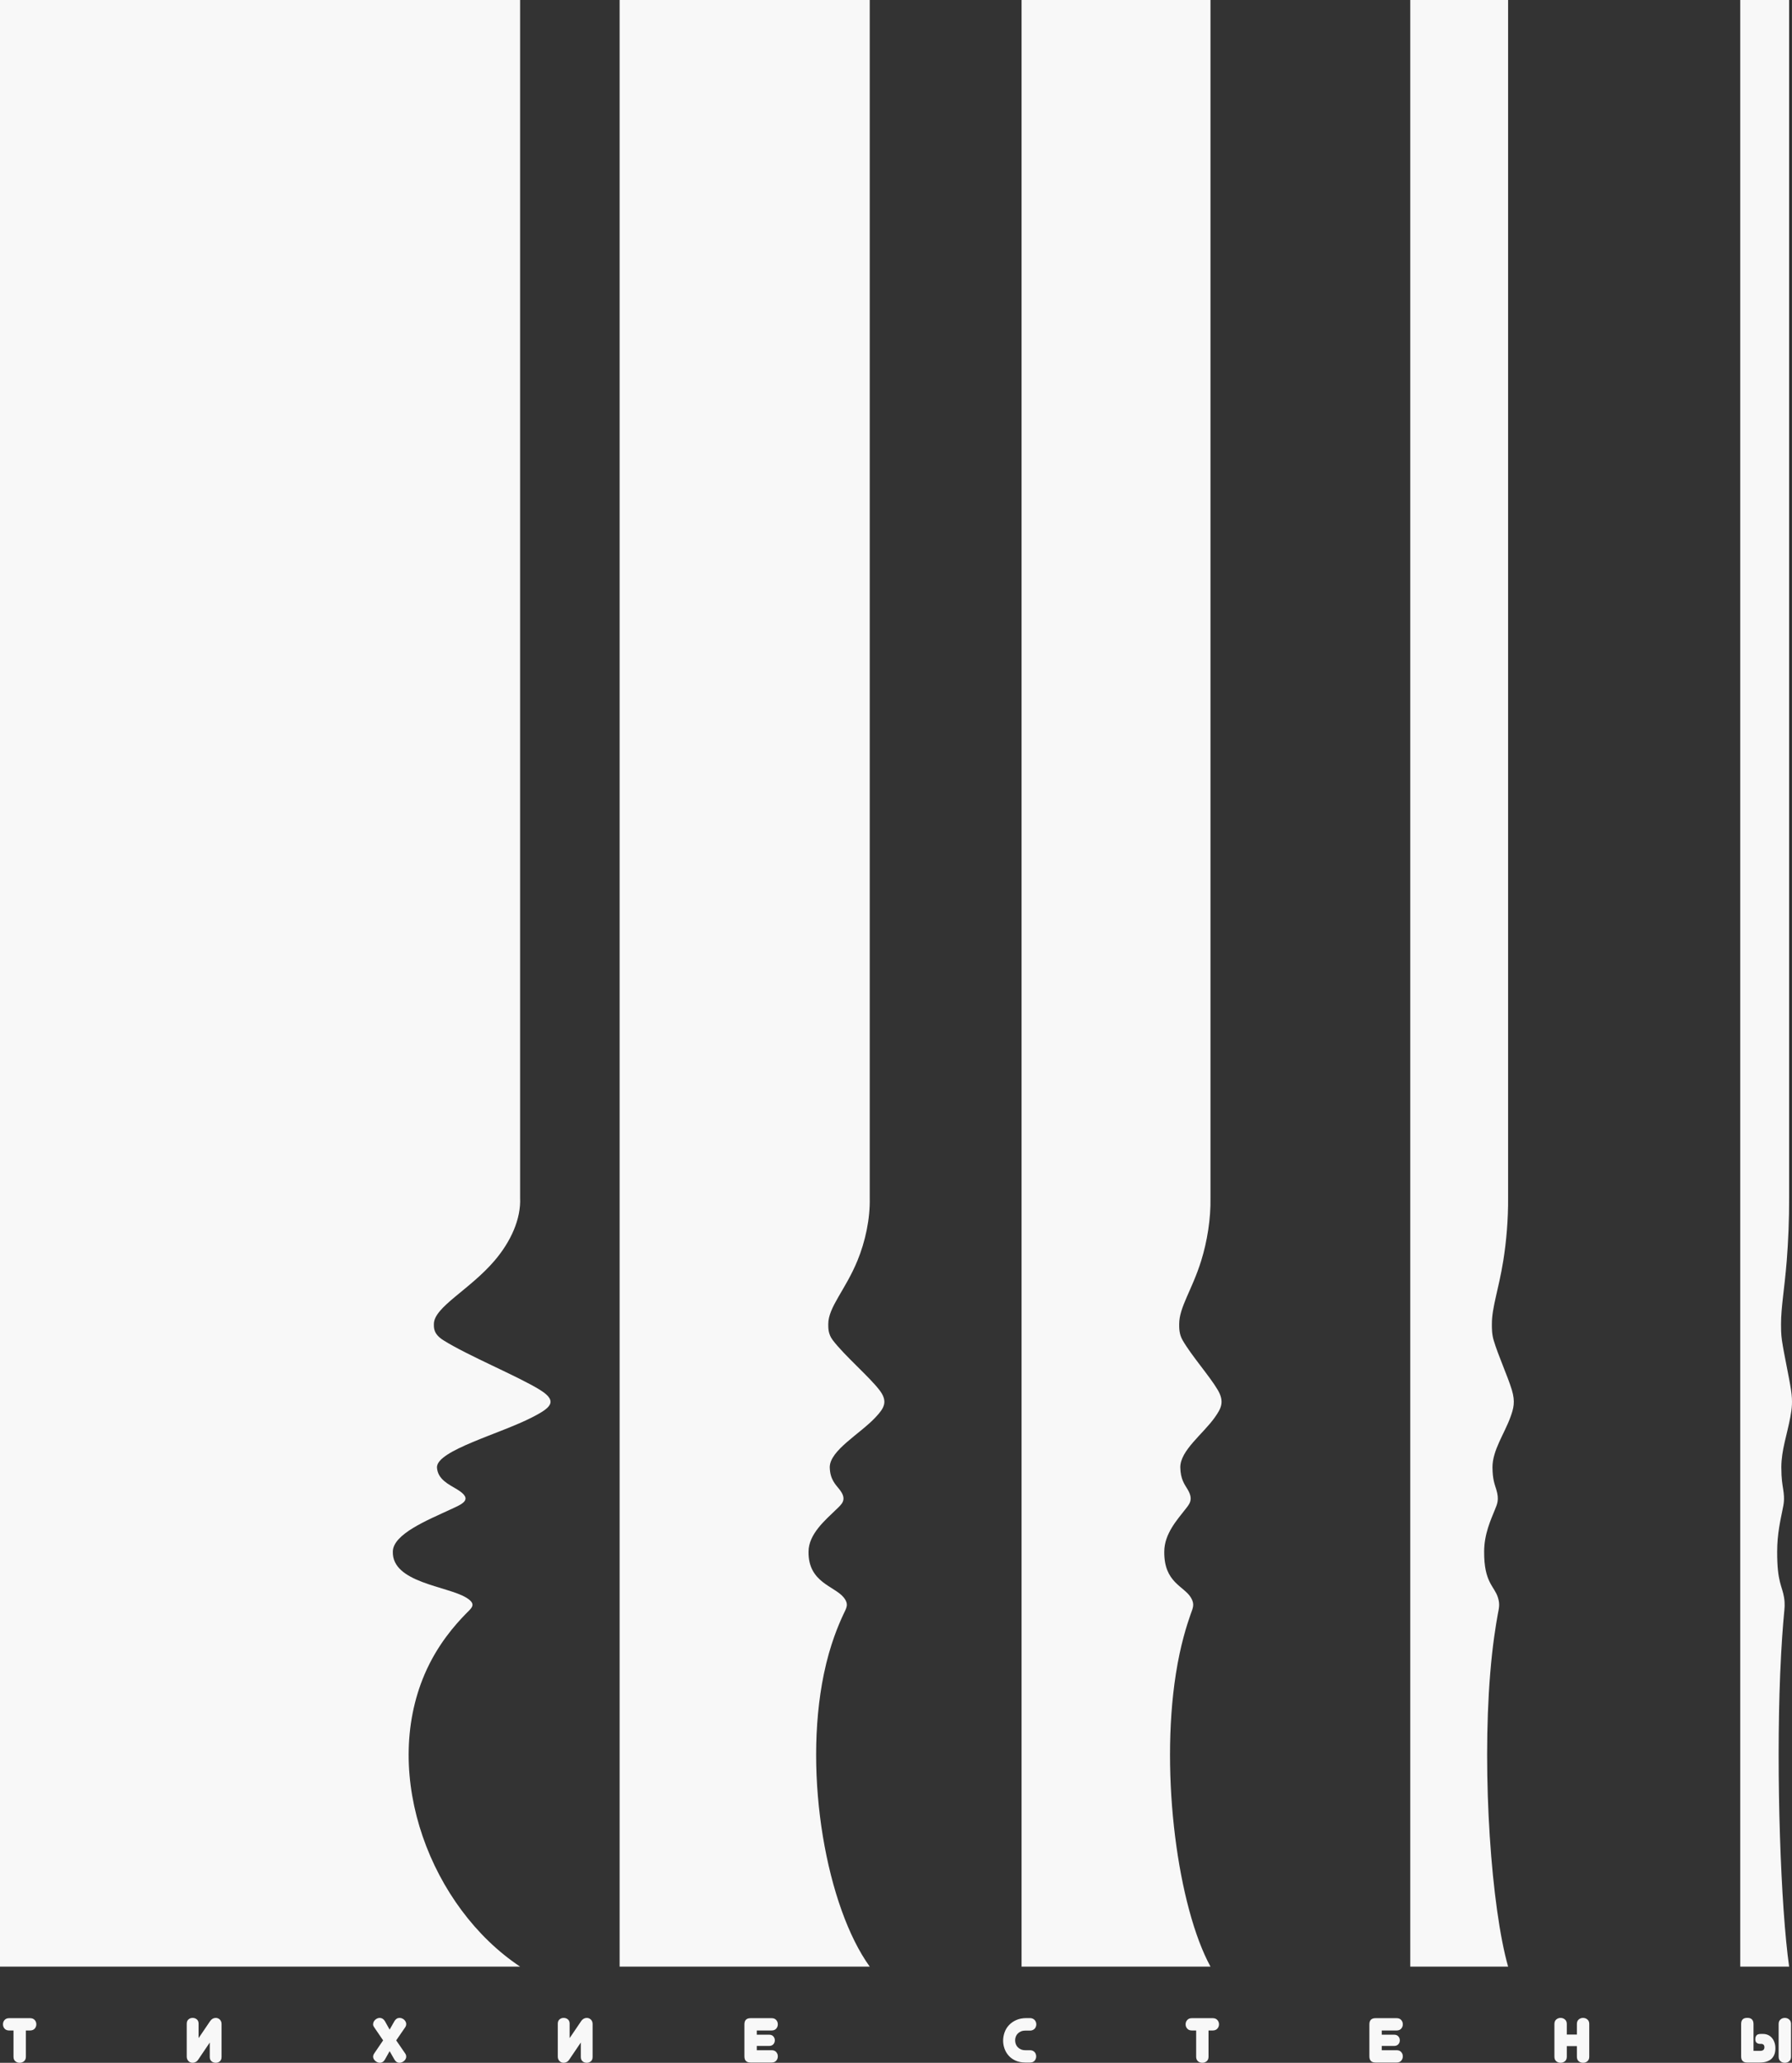
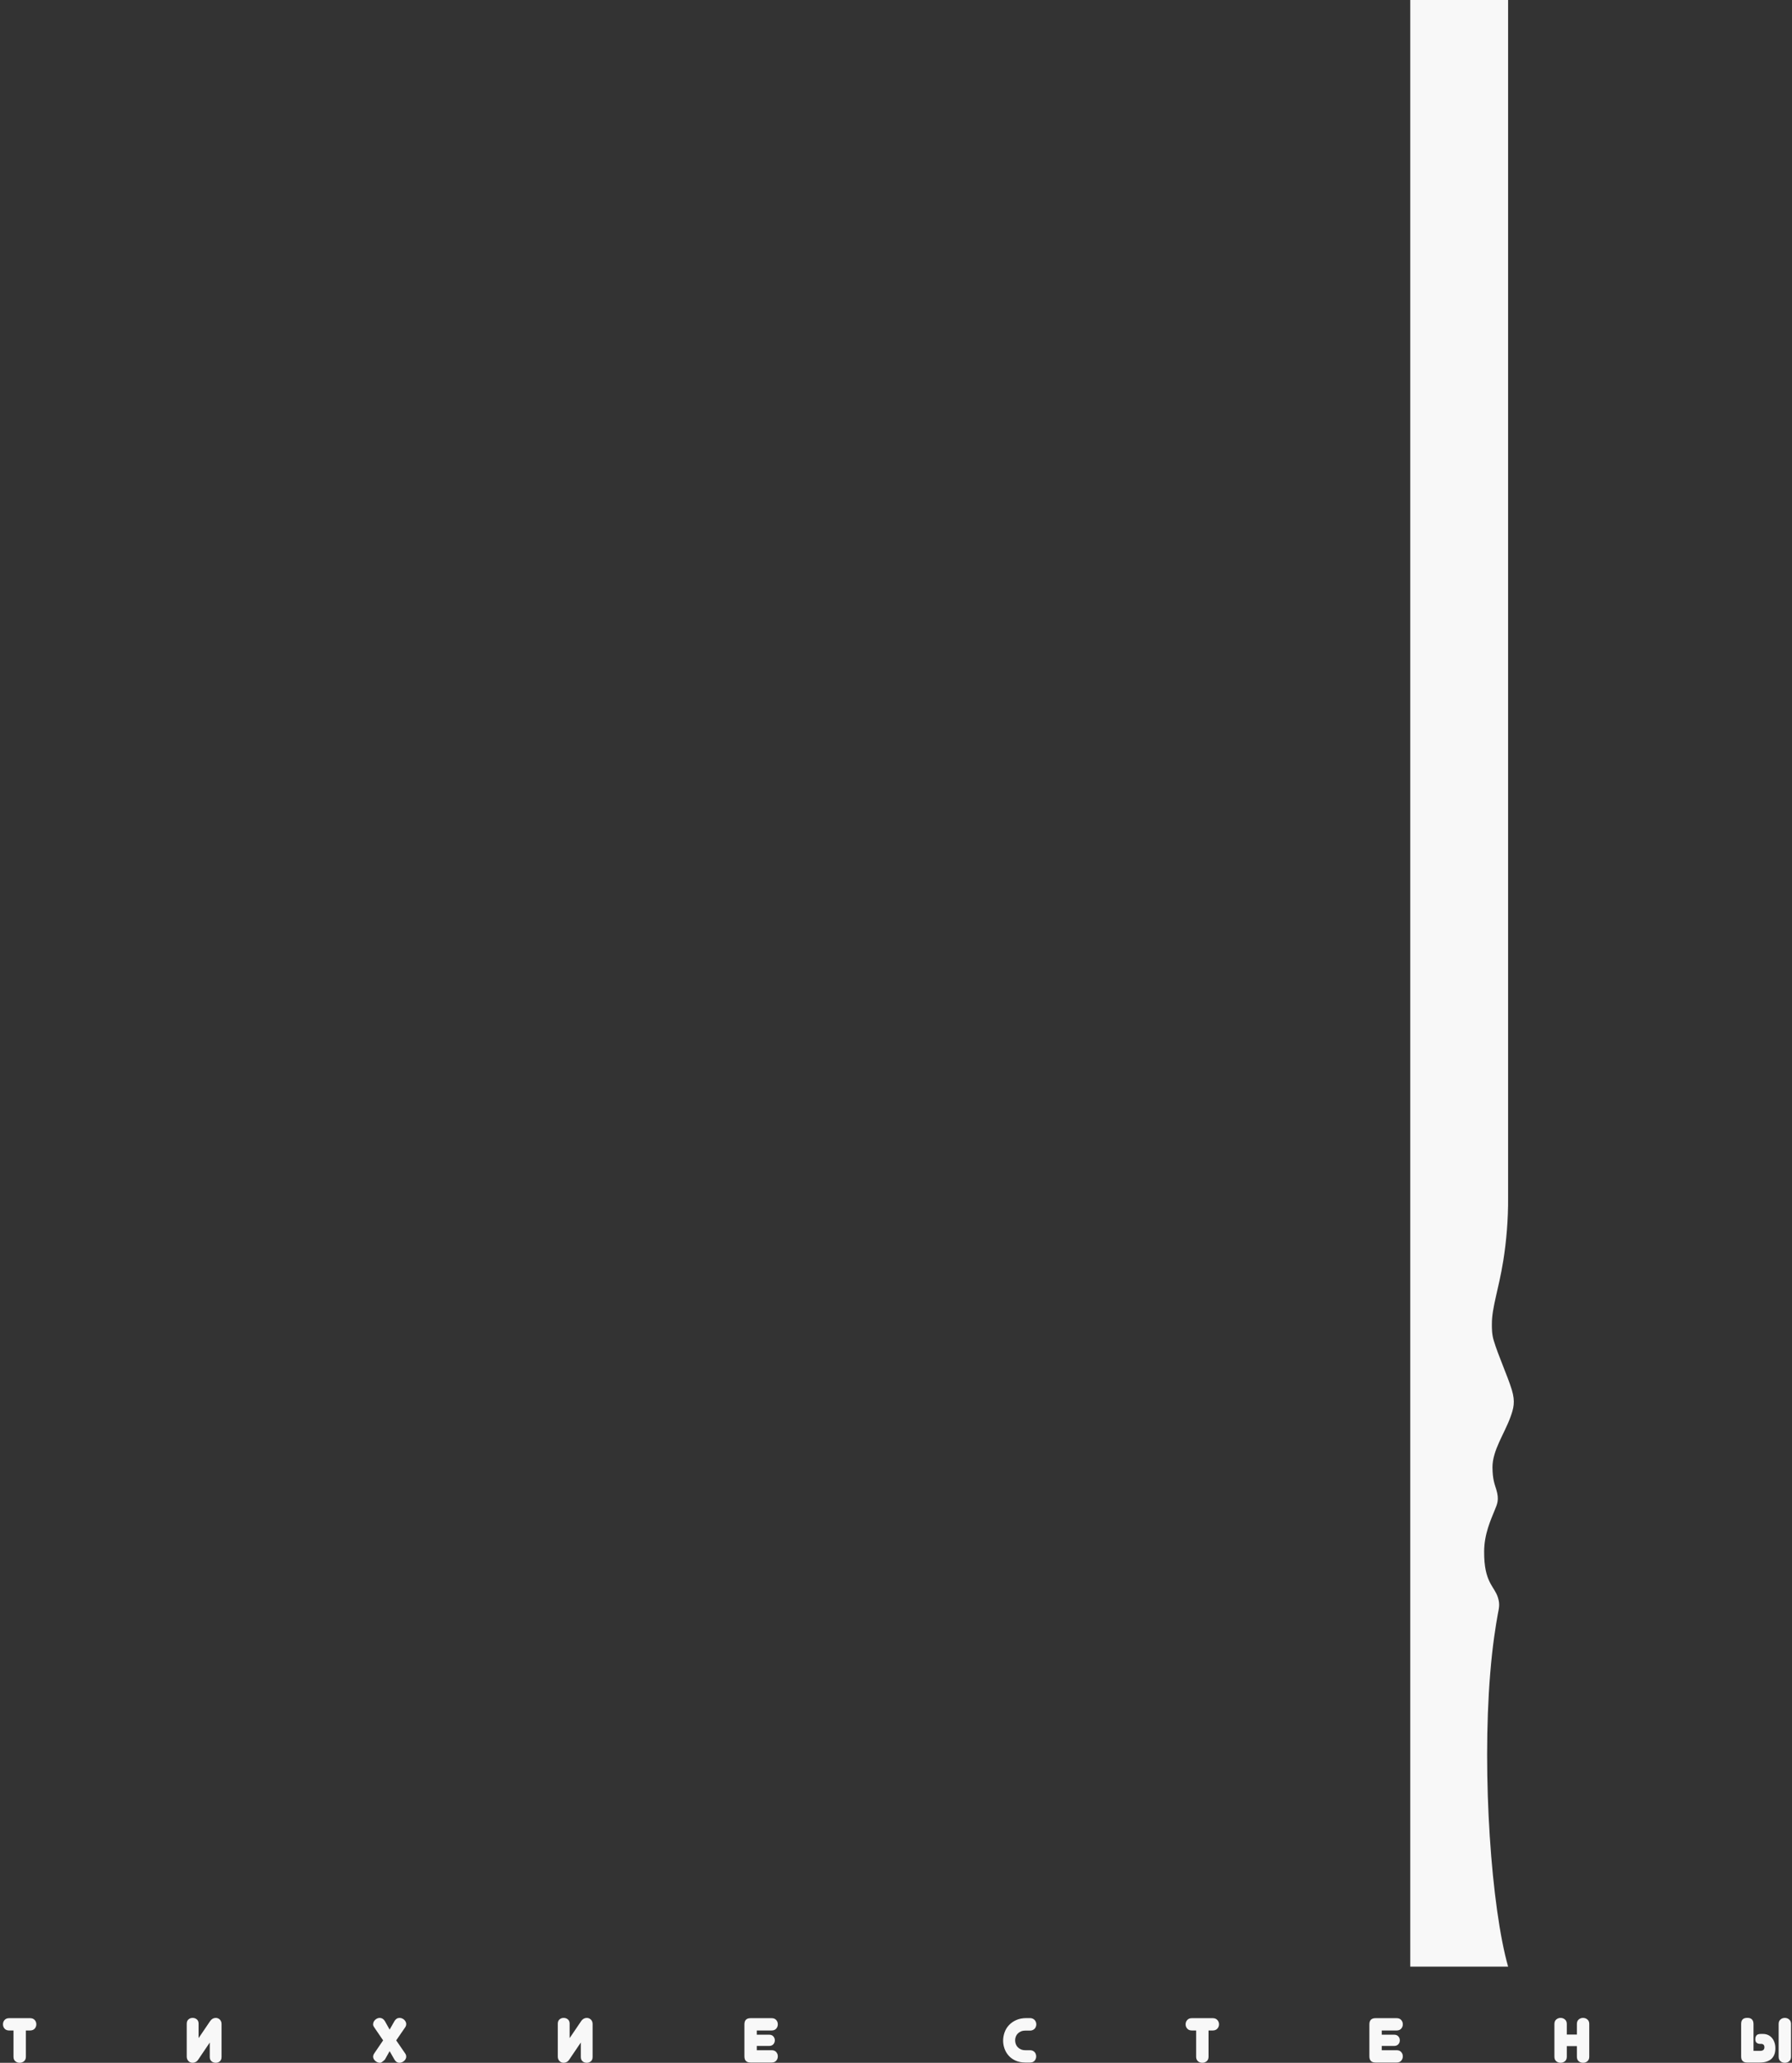
<svg xmlns="http://www.w3.org/2000/svg" width="73" height="84" viewBox="0 0 73 84" fill="none">
  <rect x="0" y="0" width="73" height="84" fill="#333333" stroke="none" />
-   <path fill-rule="evenodd" clip-rule="evenodd" d="M0 0H21.187C21.187 16.259 21.187 32.518 21.187 48.777C21.228 49.637 20.809 50.56 20.148 51.334C19.132 52.524 17.675 53.228 17.675 53.916C17.675 54.065 17.653 54.319 18.059 54.575C19.064 55.209 21.107 56.044 22.003 56.602C22.776 57.083 22.383 57.35 21.688 57.71C20.374 58.39 17.8 59.059 17.8 59.751C17.827 60.248 18.288 60.447 18.624 60.652C19.32 61.077 18.809 61.253 18.326 61.479C17.45 61.888 16.003 62.466 16.003 63.188C15.968 64.447 18.214 64.585 18.988 65.055C19.45 65.335 19.204 65.482 18.953 65.741C18.55 66.158 17.817 66.969 17.301 68.17C15.518 72.324 17.569 77.678 21.187 80.083H0V0Z" fill="#F8F8F8" />
-   <path fill-rule="evenodd" clip-rule="evenodd" d="M25.241 -7.62939e-06H35.43C35.43 16.259 35.43 32.518 35.43 48.777C35.45 49.637 35.248 50.56 34.93 51.334C34.442 52.524 33.741 53.228 33.741 53.916C33.741 54.065 33.73 54.319 33.925 54.575C34.409 55.209 35.391 56.044 35.823 56.602C36.194 57.083 36.005 57.35 35.671 57.71C35.039 58.39 33.801 59.059 33.801 59.751C33.814 60.248 34.036 60.447 34.197 60.652C34.532 61.077 34.287 61.253 34.054 61.479C33.633 61.888 32.937 62.466 32.937 63.188C32.92 64.447 34 64.585 34.373 65.055C34.595 65.335 34.476 65.482 34.356 65.741C34.162 66.158 33.809 66.969 33.561 68.17C32.704 72.324 33.69 77.678 35.43 80.083H25.241V-7.62939e-06Z" fill="#F8F8F8" />
-   <path fill-rule="evenodd" clip-rule="evenodd" d="M41.615 -7.62939e-06H49.311C49.311 16.259 49.311 32.518 49.311 48.777C49.327 49.637 49.174 50.56 48.934 51.334C48.565 52.524 48.036 53.228 48.036 53.916C48.036 54.065 48.028 54.319 48.175 54.575C48.54 55.209 49.282 56.044 49.608 56.602C49.889 57.083 49.746 57.35 49.493 57.71C49.016 58.39 48.081 59.059 48.081 59.751C48.091 60.248 48.259 60.447 48.38 60.652C48.633 61.077 48.448 61.253 48.272 61.479C47.954 61.888 47.428 62.466 47.428 63.188C47.416 64.447 48.231 64.585 48.513 65.055C48.681 65.335 48.591 65.482 48.5 65.741C48.354 66.158 48.087 66.969 47.9 68.17C47.252 72.324 47.997 77.678 49.311 80.083H41.615V-7.62939e-06Z" fill="#F8F8F8" />
  <path fill-rule="evenodd" clip-rule="evenodd" d="M57.449 -7.62939e-06H61.435C61.435 16.259 61.435 32.518 61.435 48.777C61.442 49.637 61.364 50.56 61.239 51.334C61.048 52.524 60.774 53.228 60.774 53.916C60.774 54.065 60.77 54.319 60.846 54.575C61.035 55.209 61.42 56.044 61.588 56.602C61.733 57.083 61.66 57.35 61.529 57.71C61.282 58.39 60.798 59.059 60.798 59.751C60.803 60.248 60.889 60.447 60.953 60.652C61.083 61.077 60.987 61.253 60.896 61.479C60.732 61.888 60.459 62.466 60.459 63.188C60.453 64.447 60.875 64.585 61.021 65.055C61.108 65.335 61.062 65.482 61.014 65.741C60.939 66.158 60.801 66.969 60.704 68.17C60.368 72.324 60.754 77.678 61.435 80.083H57.449V-7.62939e-06Z" fill="#F8F8F8" />
-   <path fill-rule="evenodd" clip-rule="evenodd" d="M70.891 -7.62939e-06H72.883C72.883 16.259 72.883 32.518 72.883 48.777C72.887 49.637 72.848 50.56 72.786 51.334C72.69 52.524 72.553 53.228 72.553 53.916C72.553 54.065 72.551 54.319 72.589 54.575C72.684 55.209 72.876 56.044 72.96 56.602C73.033 57.083 72.996 57.35 72.931 57.71C72.807 58.39 72.565 59.059 72.565 59.751C72.567 60.248 72.611 60.447 72.642 60.652C72.708 61.077 72.66 61.253 72.614 61.479C72.532 61.888 72.396 62.466 72.396 63.188C72.393 64.447 72.604 64.585 72.677 65.055C72.72 65.335 72.697 65.482 72.673 65.741C72.635 66.158 72.567 66.969 72.518 68.17C72.35 72.324 72.543 77.678 72.883 80.083H70.891V-7.62939e-06Z" fill="#F8F8F8" />
-   <path d="M1.054 83.751C1.054 83.833 1.029 83.895 0.979 83.937C0.928 83.979 0.868 84 0.799 84C0.732 84 0.673 83.979 0.624 83.937C0.574 83.895 0.55 83.833 0.55 83.751V82.684H0.373C0.293 82.684 0.231 82.659 0.187 82.61C0.143 82.56 0.121 82.501 0.121 82.433C0.121 82.365 0.143 82.306 0.187 82.257C0.231 82.207 0.293 82.183 0.373 82.183H1.225C1.305 82.183 1.368 82.207 1.413 82.257C1.458 82.306 1.48 82.365 1.48 82.433C1.48 82.501 1.458 82.56 1.413 82.61C1.368 82.659 1.305 82.684 1.225 82.684H1.054V83.751ZM8.09 82.995L8.563 82.298C8.593 82.255 8.627 82.224 8.666 82.203C8.705 82.183 8.746 82.172 8.789 82.172C8.821 82.172 8.85 82.178 8.878 82.189C8.905 82.2 8.931 82.216 8.953 82.238C8.976 82.259 8.993 82.285 9.006 82.316C9.019 82.347 9.026 82.381 9.026 82.419V83.763C9.026 83.841 9.002 83.899 8.956 83.94C8.909 83.98 8.853 84 8.789 84C8.722 84 8.664 83.98 8.617 83.94C8.569 83.899 8.545 83.841 8.545 83.763V83.175L8.075 83.871C8.045 83.916 8.01 83.949 7.969 83.969C7.929 83.99 7.887 84 7.846 84C7.815 84 7.785 83.994 7.756 83.983C7.728 83.972 7.703 83.956 7.681 83.934C7.659 83.913 7.641 83.887 7.628 83.856C7.614 83.825 7.607 83.79 7.607 83.751V82.409C7.607 82.332 7.631 82.273 7.678 82.233C7.726 82.192 7.782 82.172 7.846 82.172C7.913 82.172 7.971 82.192 8.019 82.233C8.066 82.273 8.09 82.332 8.09 82.409V82.995ZM16.07 82.301C16.12 82.215 16.19 82.172 16.28 82.172C16.313 82.172 16.346 82.179 16.379 82.193C16.412 82.207 16.441 82.225 16.465 82.248C16.489 82.271 16.509 82.298 16.525 82.328C16.54 82.358 16.548 82.389 16.548 82.422C16.548 82.469 16.534 82.513 16.507 82.553L16.14 83.087L16.507 83.622C16.534 83.662 16.548 83.704 16.548 83.751C16.548 83.785 16.54 83.817 16.523 83.847C16.507 83.877 16.485 83.904 16.459 83.927C16.432 83.95 16.402 83.968 16.369 83.981C16.336 83.994 16.303 84 16.27 84C16.187 84 16.12 83.957 16.07 83.871L15.872 83.527L15.678 83.871C15.652 83.916 15.621 83.949 15.586 83.969C15.552 83.99 15.515 84 15.477 84C15.446 84 15.414 83.994 15.381 83.981C15.348 83.968 15.318 83.95 15.291 83.927C15.265 83.904 15.243 83.877 15.225 83.847C15.208 83.817 15.199 83.785 15.199 83.751C15.199 83.71 15.214 83.667 15.243 83.622L15.607 83.087L15.243 82.553C15.23 82.534 15.218 82.514 15.21 82.495C15.201 82.475 15.197 82.454 15.199 82.432C15.199 82.398 15.207 82.365 15.221 82.334C15.236 82.303 15.256 82.276 15.281 82.252C15.306 82.228 15.335 82.209 15.367 82.194C15.399 82.18 15.433 82.172 15.47 82.172C15.509 82.172 15.548 82.183 15.584 82.204C15.62 82.226 15.652 82.258 15.678 82.301L15.872 82.648L16.07 82.301ZM23.205 82.995L23.678 82.298C23.707 82.255 23.742 82.224 23.781 82.203C23.82 82.183 23.861 82.172 23.904 82.172C23.935 82.172 23.965 82.178 23.993 82.189C24.02 82.2 24.045 82.216 24.068 82.238C24.09 82.259 24.108 82.285 24.121 82.316C24.134 82.347 24.141 82.381 24.141 82.419V83.763C24.141 83.841 24.117 83.899 24.07 83.94C24.024 83.98 23.968 84 23.904 84C23.837 84 23.779 83.98 23.731 83.94C23.684 83.899 23.66 83.841 23.66 83.763V83.175L23.189 83.871C23.16 83.916 23.125 83.949 23.084 83.969C23.044 83.99 23.002 84 22.961 84C22.93 84 22.9 83.994 22.871 83.983C22.843 83.972 22.817 83.956 22.796 83.934C22.774 83.913 22.756 83.887 22.742 83.856C22.729 83.825 22.722 83.79 22.722 83.751V82.409C22.722 82.332 22.745 82.273 22.793 82.233C22.841 82.192 22.897 82.172 22.961 82.172C23.028 82.172 23.086 82.192 23.134 82.233C23.181 82.273 23.205 82.332 23.205 82.409V82.995ZM30.575 83.99C30.408 83.99 30.325 83.906 30.325 83.738V82.434C30.325 82.266 30.408 82.183 30.575 82.183H31.434C31.514 82.183 31.576 82.207 31.62 82.257C31.664 82.306 31.686 82.365 31.686 82.433C31.686 82.501 31.664 82.56 31.62 82.61C31.576 82.659 31.514 82.684 31.434 82.684H30.829V82.856H31.333C31.406 82.856 31.462 82.879 31.503 82.924C31.544 82.97 31.564 83.023 31.564 83.085C31.564 83.147 31.544 83.2 31.503 83.246C31.462 83.291 31.406 83.314 31.333 83.314H30.829V83.488H31.434C31.514 83.488 31.576 83.513 31.62 83.562C31.664 83.611 31.686 83.669 31.686 83.738C31.686 83.806 31.664 83.865 31.62 83.915C31.576 83.965 31.514 83.99 31.434 83.99H30.575ZM41.774 82.689C41.703 82.689 41.641 82.7 41.59 82.722C41.538 82.745 41.494 82.774 41.458 82.811C41.423 82.848 41.396 82.89 41.379 82.938C41.362 82.986 41.353 83.035 41.353 83.085C41.353 83.136 41.362 83.186 41.379 83.235C41.396 83.284 41.423 83.327 41.458 83.364C41.494 83.401 41.538 83.431 41.59 83.454C41.641 83.477 41.702 83.488 41.771 83.488H41.959C42.002 83.488 42.039 83.496 42.07 83.51C42.102 83.525 42.127 83.544 42.148 83.567C42.169 83.59 42.185 83.617 42.195 83.647C42.205 83.677 42.211 83.707 42.211 83.738C42.211 83.805 42.19 83.863 42.148 83.914C42.107 83.964 42.043 83.99 41.959 83.99H41.774C41.623 83.99 41.491 83.964 41.376 83.914C41.262 83.863 41.167 83.796 41.092 83.712C41.016 83.628 40.96 83.533 40.922 83.427C40.883 83.32 40.864 83.211 40.864 83.098C40.864 82.985 40.884 82.873 40.923 82.762C40.962 82.652 41.021 82.553 41.101 82.468C41.181 82.382 41.279 82.313 41.397 82.26C41.515 82.207 41.654 82.18 41.813 82.18H41.959C42 82.18 42.037 82.187 42.069 82.202C42.101 82.216 42.128 82.236 42.15 82.26C42.171 82.284 42.188 82.311 42.199 82.341C42.21 82.371 42.216 82.402 42.216 82.434C42.216 82.467 42.21 82.499 42.199 82.529C42.188 82.56 42.171 82.587 42.15 82.611C42.128 82.634 42.101 82.653 42.069 82.667C42.037 82.682 42 82.689 41.959 82.689H41.774ZM49.231 83.751C49.231 83.833 49.206 83.895 49.156 83.937C49.106 83.979 49.046 84 48.977 84C48.909 84 48.851 83.979 48.801 83.937C48.752 83.895 48.727 83.833 48.727 83.751V82.684H48.55C48.471 82.684 48.409 82.659 48.365 82.61C48.32 82.56 48.298 82.501 48.298 82.433C48.298 82.365 48.32 82.306 48.365 82.257C48.409 82.207 48.471 82.183 48.55 82.183H49.403C49.483 82.183 49.545 82.207 49.59 82.257C49.635 82.306 49.658 82.365 49.658 82.433C49.658 82.501 49.635 82.56 49.59 82.61C49.545 82.659 49.483 82.684 49.403 82.684H49.231V83.751ZM56.035 83.99C55.868 83.99 55.784 83.906 55.784 83.738V82.434C55.784 82.266 55.868 82.183 56.035 82.183H56.894C56.974 82.183 57.036 82.207 57.08 82.257C57.124 82.306 57.146 82.365 57.146 82.433C57.146 82.501 57.124 82.56 57.08 82.61C57.036 82.659 56.974 82.684 56.894 82.684H56.288V82.856H56.793C56.865 82.856 56.922 82.879 56.963 82.924C57.004 82.97 57.024 83.023 57.024 83.085C57.024 83.147 57.004 83.2 56.963 83.246C56.922 83.291 56.865 83.314 56.793 83.314H56.288V83.488H56.894C56.974 83.488 57.036 83.513 57.08 83.562C57.124 83.611 57.146 83.669 57.146 83.738C57.146 83.806 57.124 83.865 57.08 83.915C57.036 83.965 56.974 83.99 56.894 83.99H56.035ZM64.741 83.751C64.741 83.833 64.716 83.895 64.666 83.937C64.616 83.979 64.556 84 64.487 84C64.419 84 64.361 83.979 64.311 83.937C64.262 83.895 64.237 83.833 64.237 83.751V83.321H63.826V83.751C63.826 83.833 63.801 83.895 63.751 83.937C63.701 83.979 63.641 84 63.572 84C63.504 84 63.446 83.979 63.396 83.937C63.347 83.895 63.322 83.833 63.322 83.751V82.419C63.322 82.34 63.347 82.279 63.396 82.237C63.446 82.194 63.504 82.172 63.572 82.172C63.641 82.172 63.701 82.194 63.751 82.237C63.801 82.279 63.826 82.34 63.826 82.419V82.851H64.237V82.419C64.237 82.34 64.262 82.279 64.311 82.237C64.361 82.194 64.419 82.172 64.487 82.172C64.556 82.172 64.616 82.194 64.666 82.237C64.716 82.279 64.741 82.34 64.741 82.419V83.751ZM71.432 83.514H71.707C71.76 83.514 71.802 83.502 71.832 83.478C71.862 83.454 71.876 83.416 71.876 83.365C71.876 83.32 71.864 83.287 71.84 83.263C71.816 83.24 71.782 83.229 71.739 83.229H71.697C71.641 83.229 71.596 83.214 71.559 83.184C71.523 83.154 71.505 83.106 71.505 83.041C71.505 82.976 71.521 82.924 71.554 82.884C71.587 82.845 71.645 82.825 71.728 82.825H71.817C71.896 82.825 71.967 82.84 72.03 82.87C72.092 82.9 72.145 82.941 72.188 82.994C72.231 83.046 72.265 83.108 72.288 83.179C72.312 83.25 72.323 83.326 72.323 83.409C72.323 83.498 72.311 83.578 72.286 83.649C72.261 83.72 72.222 83.781 72.17 83.832C72.118 83.882 72.052 83.921 71.971 83.949C71.891 83.976 71.796 83.99 71.687 83.99H71.172C71.009 83.99 70.928 83.906 70.928 83.738V82.422C70.928 82.339 70.948 82.277 70.988 82.234C71.029 82.191 71.093 82.17 71.181 82.17C71.348 82.17 71.432 82.255 71.432 82.427V83.514ZM72.96 83.751C72.96 83.833 72.935 83.895 72.885 83.937C72.835 83.979 72.776 84 72.708 84C72.639 84 72.579 83.979 72.53 83.937C72.481 83.895 72.456 83.833 72.456 83.751V82.419C72.456 82.34 72.481 82.279 72.53 82.237C72.579 82.194 72.639 82.172 72.708 82.172C72.776 82.172 72.835 82.194 72.885 82.237C72.935 82.279 72.96 82.34 72.96 82.419V83.751Z" fill="#F8F8F8" />
+   <path d="M1.054 83.751C1.054 83.833 1.029 83.895 0.979 83.937C0.928 83.979 0.868 84 0.799 84C0.732 84 0.673 83.979 0.624 83.937C0.574 83.895 0.55 83.833 0.55 83.751V82.684H0.373C0.293 82.684 0.231 82.659 0.187 82.61C0.143 82.56 0.121 82.501 0.121 82.433C0.121 82.365 0.143 82.306 0.187 82.257C0.231 82.207 0.293 82.183 0.373 82.183H1.225C1.305 82.183 1.368 82.207 1.413 82.257C1.458 82.306 1.48 82.365 1.48 82.433C1.48 82.501 1.458 82.56 1.413 82.61C1.368 82.659 1.305 82.684 1.225 82.684H1.054V83.751ZM8.09 82.995L8.563 82.298C8.593 82.255 8.627 82.224 8.666 82.203C8.705 82.183 8.746 82.172 8.789 82.172C8.821 82.172 8.85 82.178 8.878 82.189C8.905 82.2 8.931 82.216 8.953 82.238C8.976 82.259 8.993 82.285 9.006 82.316C9.019 82.347 9.026 82.381 9.026 82.419V83.763C9.026 83.841 9.002 83.899 8.956 83.94C8.909 83.98 8.853 84 8.789 84C8.722 84 8.664 83.98 8.617 83.94C8.569 83.899 8.545 83.841 8.545 83.763V83.175L8.075 83.871C8.045 83.916 8.01 83.949 7.969 83.969C7.929 83.99 7.887 84 7.846 84C7.815 84 7.785 83.994 7.756 83.983C7.728 83.972 7.703 83.956 7.681 83.934C7.659 83.913 7.641 83.887 7.628 83.856C7.614 83.825 7.607 83.79 7.607 83.751V82.409C7.607 82.332 7.631 82.273 7.678 82.233C7.726 82.192 7.782 82.172 7.846 82.172C7.913 82.172 7.971 82.192 8.019 82.233C8.066 82.273 8.09 82.332 8.09 82.409V82.995ZM16.07 82.301C16.12 82.215 16.19 82.172 16.28 82.172C16.313 82.172 16.346 82.179 16.379 82.193C16.412 82.207 16.441 82.225 16.465 82.248C16.489 82.271 16.509 82.298 16.525 82.328C16.54 82.358 16.548 82.389 16.548 82.422C16.548 82.469 16.534 82.513 16.507 82.553L16.14 83.087L16.507 83.622C16.534 83.662 16.548 83.704 16.548 83.751C16.548 83.785 16.54 83.817 16.523 83.847C16.507 83.877 16.485 83.904 16.459 83.927C16.432 83.95 16.402 83.968 16.369 83.981C16.336 83.994 16.303 84 16.27 84C16.187 84 16.12 83.957 16.07 83.871L15.872 83.527L15.678 83.871C15.552 83.99 15.515 84 15.477 84C15.446 84 15.414 83.994 15.381 83.981C15.348 83.968 15.318 83.95 15.291 83.927C15.265 83.904 15.243 83.877 15.225 83.847C15.208 83.817 15.199 83.785 15.199 83.751C15.199 83.71 15.214 83.667 15.243 83.622L15.607 83.087L15.243 82.553C15.23 82.534 15.218 82.514 15.21 82.495C15.201 82.475 15.197 82.454 15.199 82.432C15.199 82.398 15.207 82.365 15.221 82.334C15.236 82.303 15.256 82.276 15.281 82.252C15.306 82.228 15.335 82.209 15.367 82.194C15.399 82.18 15.433 82.172 15.47 82.172C15.509 82.172 15.548 82.183 15.584 82.204C15.62 82.226 15.652 82.258 15.678 82.301L15.872 82.648L16.07 82.301ZM23.205 82.995L23.678 82.298C23.707 82.255 23.742 82.224 23.781 82.203C23.82 82.183 23.861 82.172 23.904 82.172C23.935 82.172 23.965 82.178 23.993 82.189C24.02 82.2 24.045 82.216 24.068 82.238C24.09 82.259 24.108 82.285 24.121 82.316C24.134 82.347 24.141 82.381 24.141 82.419V83.763C24.141 83.841 24.117 83.899 24.07 83.94C24.024 83.98 23.968 84 23.904 84C23.837 84 23.779 83.98 23.731 83.94C23.684 83.899 23.66 83.841 23.66 83.763V83.175L23.189 83.871C23.16 83.916 23.125 83.949 23.084 83.969C23.044 83.99 23.002 84 22.961 84C22.93 84 22.9 83.994 22.871 83.983C22.843 83.972 22.817 83.956 22.796 83.934C22.774 83.913 22.756 83.887 22.742 83.856C22.729 83.825 22.722 83.79 22.722 83.751V82.409C22.722 82.332 22.745 82.273 22.793 82.233C22.841 82.192 22.897 82.172 22.961 82.172C23.028 82.172 23.086 82.192 23.134 82.233C23.181 82.273 23.205 82.332 23.205 82.409V82.995ZM30.575 83.99C30.408 83.99 30.325 83.906 30.325 83.738V82.434C30.325 82.266 30.408 82.183 30.575 82.183H31.434C31.514 82.183 31.576 82.207 31.62 82.257C31.664 82.306 31.686 82.365 31.686 82.433C31.686 82.501 31.664 82.56 31.62 82.61C31.576 82.659 31.514 82.684 31.434 82.684H30.829V82.856H31.333C31.406 82.856 31.462 82.879 31.503 82.924C31.544 82.97 31.564 83.023 31.564 83.085C31.564 83.147 31.544 83.2 31.503 83.246C31.462 83.291 31.406 83.314 31.333 83.314H30.829V83.488H31.434C31.514 83.488 31.576 83.513 31.62 83.562C31.664 83.611 31.686 83.669 31.686 83.738C31.686 83.806 31.664 83.865 31.62 83.915C31.576 83.965 31.514 83.99 31.434 83.99H30.575ZM41.774 82.689C41.703 82.689 41.641 82.7 41.59 82.722C41.538 82.745 41.494 82.774 41.458 82.811C41.423 82.848 41.396 82.89 41.379 82.938C41.362 82.986 41.353 83.035 41.353 83.085C41.353 83.136 41.362 83.186 41.379 83.235C41.396 83.284 41.423 83.327 41.458 83.364C41.494 83.401 41.538 83.431 41.59 83.454C41.641 83.477 41.702 83.488 41.771 83.488H41.959C42.002 83.488 42.039 83.496 42.07 83.51C42.102 83.525 42.127 83.544 42.148 83.567C42.169 83.59 42.185 83.617 42.195 83.647C42.205 83.677 42.211 83.707 42.211 83.738C42.211 83.805 42.19 83.863 42.148 83.914C42.107 83.964 42.043 83.99 41.959 83.99H41.774C41.623 83.99 41.491 83.964 41.376 83.914C41.262 83.863 41.167 83.796 41.092 83.712C41.016 83.628 40.96 83.533 40.922 83.427C40.883 83.32 40.864 83.211 40.864 83.098C40.864 82.985 40.884 82.873 40.923 82.762C40.962 82.652 41.021 82.553 41.101 82.468C41.181 82.382 41.279 82.313 41.397 82.26C41.515 82.207 41.654 82.18 41.813 82.18H41.959C42 82.18 42.037 82.187 42.069 82.202C42.101 82.216 42.128 82.236 42.15 82.26C42.171 82.284 42.188 82.311 42.199 82.341C42.21 82.371 42.216 82.402 42.216 82.434C42.216 82.467 42.21 82.499 42.199 82.529C42.188 82.56 42.171 82.587 42.15 82.611C42.128 82.634 42.101 82.653 42.069 82.667C42.037 82.682 42 82.689 41.959 82.689H41.774ZM49.231 83.751C49.231 83.833 49.206 83.895 49.156 83.937C49.106 83.979 49.046 84 48.977 84C48.909 84 48.851 83.979 48.801 83.937C48.752 83.895 48.727 83.833 48.727 83.751V82.684H48.55C48.471 82.684 48.409 82.659 48.365 82.61C48.32 82.56 48.298 82.501 48.298 82.433C48.298 82.365 48.32 82.306 48.365 82.257C48.409 82.207 48.471 82.183 48.55 82.183H49.403C49.483 82.183 49.545 82.207 49.59 82.257C49.635 82.306 49.658 82.365 49.658 82.433C49.658 82.501 49.635 82.56 49.59 82.61C49.545 82.659 49.483 82.684 49.403 82.684H49.231V83.751ZM56.035 83.99C55.868 83.99 55.784 83.906 55.784 83.738V82.434C55.784 82.266 55.868 82.183 56.035 82.183H56.894C56.974 82.183 57.036 82.207 57.08 82.257C57.124 82.306 57.146 82.365 57.146 82.433C57.146 82.501 57.124 82.56 57.08 82.61C57.036 82.659 56.974 82.684 56.894 82.684H56.288V82.856H56.793C56.865 82.856 56.922 82.879 56.963 82.924C57.004 82.97 57.024 83.023 57.024 83.085C57.024 83.147 57.004 83.2 56.963 83.246C56.922 83.291 56.865 83.314 56.793 83.314H56.288V83.488H56.894C56.974 83.488 57.036 83.513 57.08 83.562C57.124 83.611 57.146 83.669 57.146 83.738C57.146 83.806 57.124 83.865 57.08 83.915C57.036 83.965 56.974 83.99 56.894 83.99H56.035ZM64.741 83.751C64.741 83.833 64.716 83.895 64.666 83.937C64.616 83.979 64.556 84 64.487 84C64.419 84 64.361 83.979 64.311 83.937C64.262 83.895 64.237 83.833 64.237 83.751V83.321H63.826V83.751C63.826 83.833 63.801 83.895 63.751 83.937C63.701 83.979 63.641 84 63.572 84C63.504 84 63.446 83.979 63.396 83.937C63.347 83.895 63.322 83.833 63.322 83.751V82.419C63.322 82.34 63.347 82.279 63.396 82.237C63.446 82.194 63.504 82.172 63.572 82.172C63.641 82.172 63.701 82.194 63.751 82.237C63.801 82.279 63.826 82.34 63.826 82.419V82.851H64.237V82.419C64.237 82.34 64.262 82.279 64.311 82.237C64.361 82.194 64.419 82.172 64.487 82.172C64.556 82.172 64.616 82.194 64.666 82.237C64.716 82.279 64.741 82.34 64.741 82.419V83.751ZM71.432 83.514H71.707C71.76 83.514 71.802 83.502 71.832 83.478C71.862 83.454 71.876 83.416 71.876 83.365C71.876 83.32 71.864 83.287 71.84 83.263C71.816 83.24 71.782 83.229 71.739 83.229H71.697C71.641 83.229 71.596 83.214 71.559 83.184C71.523 83.154 71.505 83.106 71.505 83.041C71.505 82.976 71.521 82.924 71.554 82.884C71.587 82.845 71.645 82.825 71.728 82.825H71.817C71.896 82.825 71.967 82.84 72.03 82.87C72.092 82.9 72.145 82.941 72.188 82.994C72.231 83.046 72.265 83.108 72.288 83.179C72.312 83.25 72.323 83.326 72.323 83.409C72.323 83.498 72.311 83.578 72.286 83.649C72.261 83.72 72.222 83.781 72.17 83.832C72.118 83.882 72.052 83.921 71.971 83.949C71.891 83.976 71.796 83.99 71.687 83.99H71.172C71.009 83.99 70.928 83.906 70.928 83.738V82.422C70.928 82.339 70.948 82.277 70.988 82.234C71.029 82.191 71.093 82.17 71.181 82.17C71.348 82.17 71.432 82.255 71.432 82.427V83.514ZM72.96 83.751C72.96 83.833 72.935 83.895 72.885 83.937C72.835 83.979 72.776 84 72.708 84C72.639 84 72.579 83.979 72.53 83.937C72.481 83.895 72.456 83.833 72.456 83.751V82.419C72.456 82.34 72.481 82.279 72.53 82.237C72.579 82.194 72.639 82.172 72.708 82.172C72.776 82.172 72.835 82.194 72.885 82.237C72.935 82.279 72.96 82.34 72.96 82.419V83.751Z" fill="#F8F8F8" />
</svg>